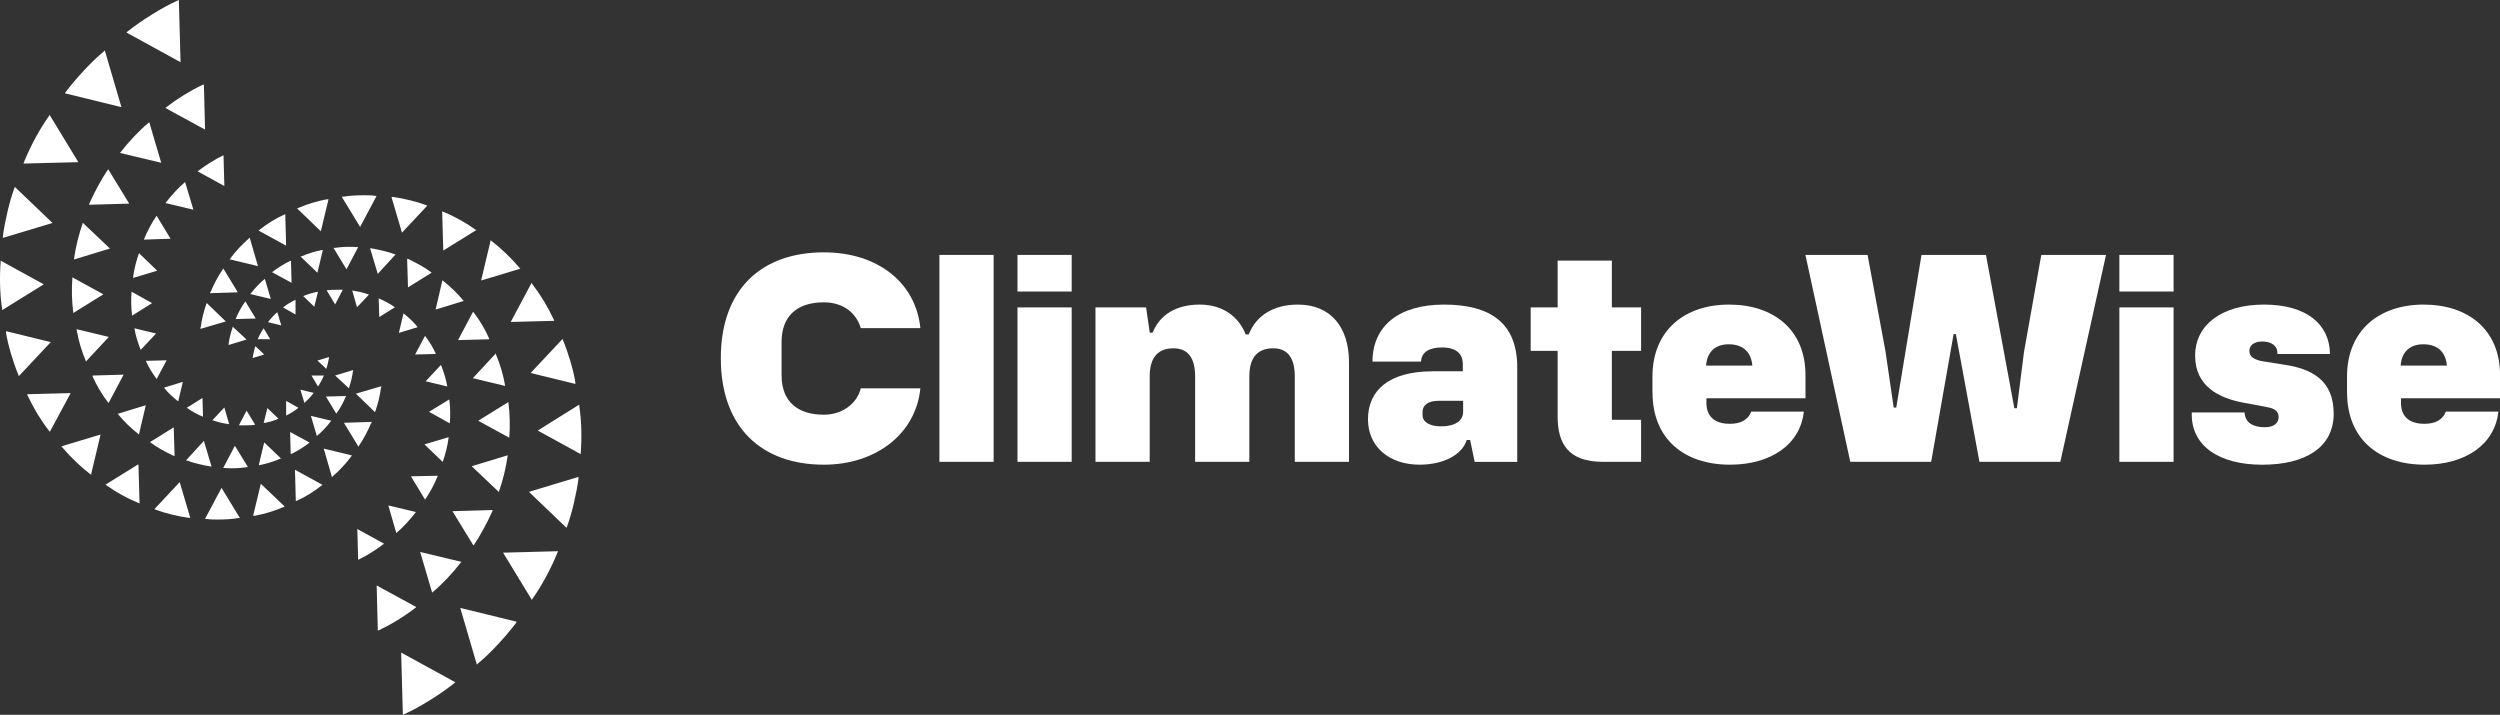
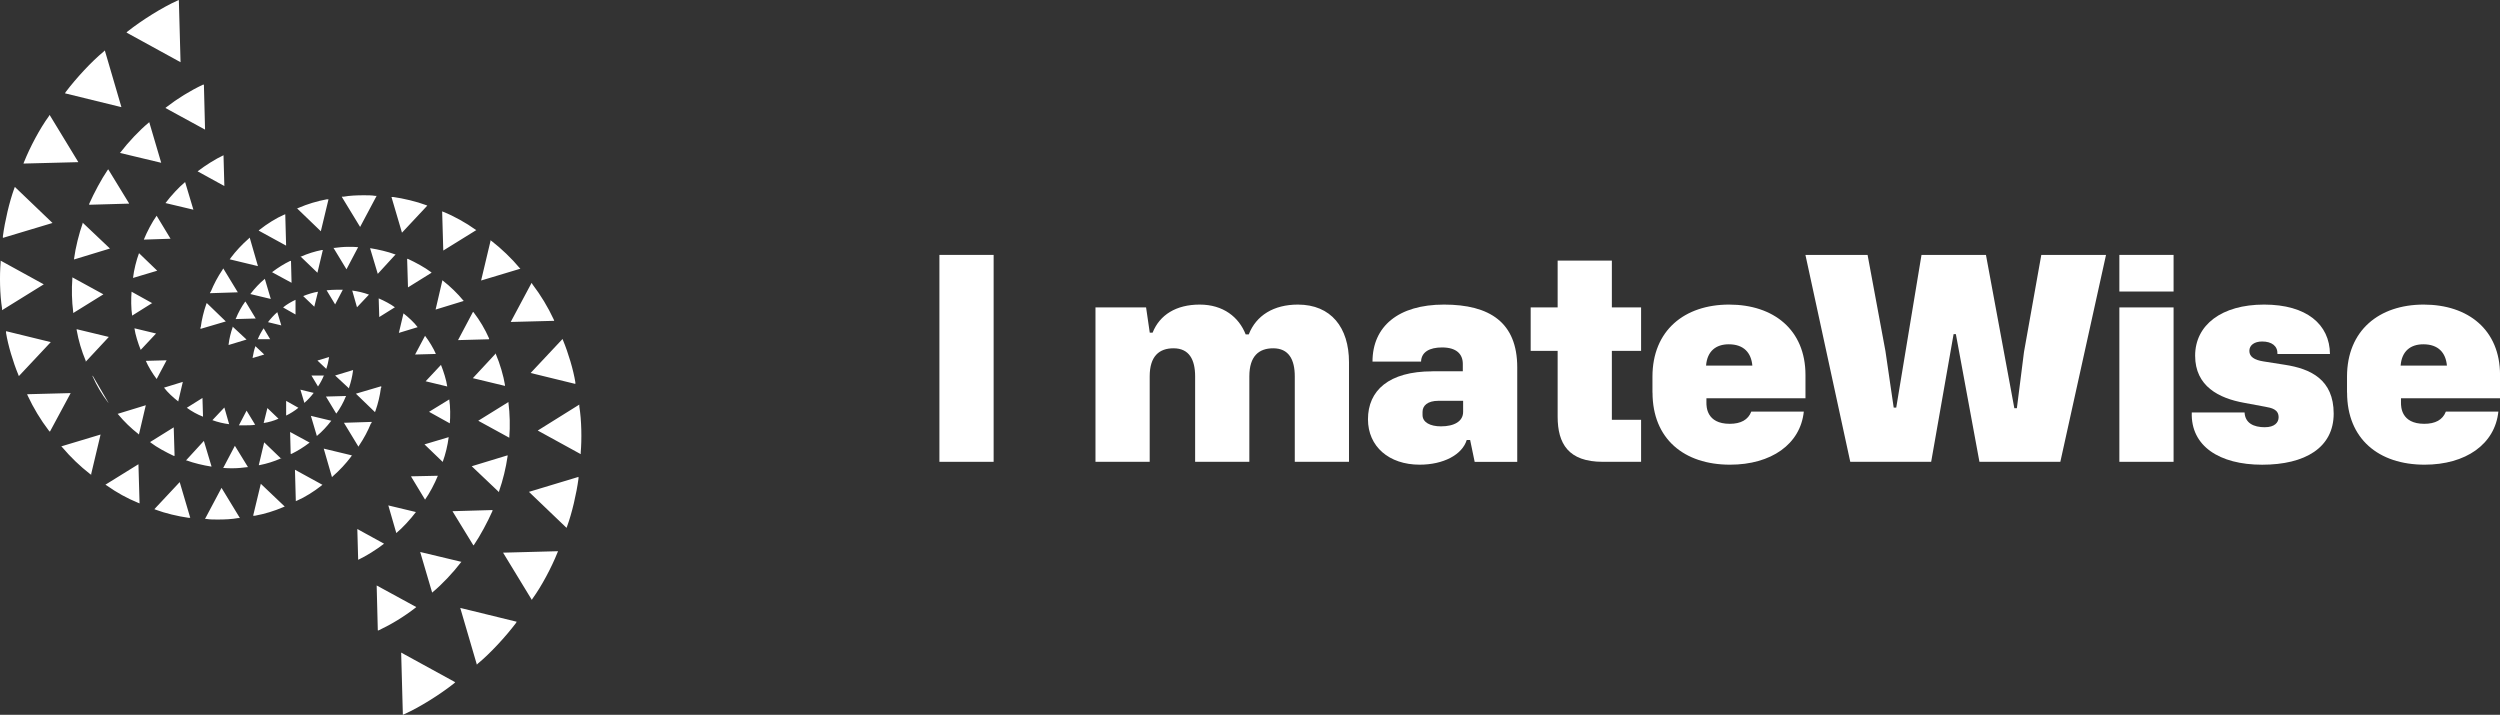
<svg xmlns="http://www.w3.org/2000/svg" id="Layer_1" version="1.1" viewBox="0 0 706.45 201.98">
  <rect x="0" y="0" width="706.45" height="201.98" fill="#333333" stroke="none" />
  <defs>
    <style>
      .st0 {
        fill: #ffffff;
      }
    </style>
  </defs>
  <g>
-     <path class="st0" d="M232.81,71.31c15.24,0,25.99,8.58,27.27,21.42h-16.84c-1.36-4.65-5.37-7.3-10.43-7.3-8.18,0-11.95,4.49-11.95,11.15v9.46c0,7.62,4.73,11.15,11.95,11.15,5.05,0,9.3-2.97,10.43-7.46h16.84c-1.28,12.91-12.59,21.58-27.27,21.58-17.57,0-29.12-10.51-29.12-30.08s11.55-29.92,29.12-29.92Z" />
    <path class="st0" d="M265.46,72.03h15.32v58.47h-15.32v-58.47Z" />
-     <path class="st0" d="M287.52,72.03h15.32v10.35h-15.32v-10.35ZM287.52,86.87h15.32v43.63h-15.32v-43.63Z" />
    <path class="st0" d="M309.58,86.87h14.28l1.04,7.14h.8c2.01-5.05,6.66-7.94,13.31-7.94s11.07,3.53,12.99,8.42h.88c2.09-5.37,7.06-8.42,13.88-8.42,9.38,0,14.44,6.5,14.44,16.28v28.15h-15.32v-24.14c0-4.73-1.68-7.94-6.1-7.94-4.01,0-6.74,2.17-6.74,7.94v24.14h-15.32v-24.14c0-4.73-1.68-7.94-6.1-7.94-4.01,0-6.74,2.17-6.74,7.94v24.14h-15.32v-43.63Z" />
    <path class="st0" d="M404.78,104.92h8.58v-2.09c0-2.81-1.84-4.65-5.86-4.65-3.53,0-5.85,1.28-5.94,4.01h-13.72c0-9.95,7.3-16.12,20.21-16.12s20.69,5.05,20.69,17.73v26.71h-12.03l-1.28-6.18h-.96c-1.28,4.17-6.58,6.98-13.31,6.98-8.66,0-14.6-5.13-14.6-12.83,0-8.1,5.86-13.55,18.21-13.55ZM401.98,117.27c0,2.09,2.17,3.21,5.21,3.21,3.77,0,6.26-1.44,6.26-4.09v-3.13h-6.98c-3.05,0-4.49,1.36-4.49,3.13v.88Z" />
    <path class="st0" d="M432.54,86.87h7.62v-13.23h15.32v13.23h8.26v12.27h-8.26v19.49h8.26v11.87h-10.83c-9.71,0-12.75-5.13-12.75-12.75v-18.61h-7.62v-12.27Z" />
    <path class="st0" d="M466.95,110.93v-4.49c0-13.07,9.06-20.37,21.66-20.37s21.58,7.14,21.58,19.89v6.58h-27.99v1.28c0,1.04,0,5.94,6.58,5.94,3.13,0,5.21-1.12,6.1-3.45h14.84c-.96,9.22-9.22,15-20.85,15-12.99,0-21.9-7.3-21.9-20.37ZM495.18,103.31c-.32-3.61-2.41-6.02-6.66-6.02-3.61,0-6.1,1.92-6.42,6.02h13.07Z" />
    <path class="st0" d="M527.74,72.03l5.05,27.19,2.33,15.96h.72l7.14-43.15h18.21l8.02,43.31h.72l2.01-15.88,4.89-27.43h18.29l-12.91,58.47h-22.86l-6.66-36.09h-.64l-6.34,36.09h-22.86l-12.67-58.47h17.56Z" />
    <path class="st0" d="M598.89,72.03h15.32v10.35h-15.32v-10.35ZM598.89,86.87h15.32v43.63h-15.32v-43.63Z" />
    <path class="st0" d="M640.04,120.72c2.65,0,3.85-1.28,3.85-2.81,0-2.25-2.01-2.65-3.77-2.97l-6.02-1.12c-7.06-1.28-13.8-4.65-13.8-13.31s7.46-14.44,19.49-14.44,18.53,5.61,18.61,13.96h-14.84c.08-2.25-1.6-3.53-4.33-3.53-2.17,0-3.61,1.04-3.61,2.65,0,1.68,1.44,2.57,3.93,2.97l6.1.96c7.3,1.12,13.8,4.17,13.8,13.8s-8.1,14.44-20.21,14.44-20.21-5.29-19.89-14.76h14.92c.16,2.97,2.49,4.17,5.77,4.17Z" />
    <path class="st0" d="M663.22,110.93v-4.49c0-13.07,9.06-20.37,21.66-20.37s21.58,7.14,21.58,19.89v6.58h-27.99v1.28c0,1.04,0,5.94,6.58,5.94,3.13,0,5.21-1.12,6.1-3.45h14.84c-.96,9.22-9.22,15-20.85,15-12.99,0-21.9-7.3-21.9-20.37ZM691.45,103.31c-.32-3.61-2.41-6.02-6.66-6.02-3.61,0-6.1,1.92-6.42,6.02h13.07Z" />
  </g>
-   <path class="st0" d="M56.73,92.45c.24-2.04.89-4.64,1.53-6.43l.16-.4,5.39,5.21-7.16,2.11v-.49s.08,0,.08,0ZM59.55,82.44c.89-2.17,1.99-4.24,3.3-6.18l.24-.41,4.11,6.75-7.88.25.16-.41h.08ZM64.93,73.32l.24-.41c1.5-1.99,3.2-3.81,5.07-5.45l.32-.32,2.33,8.06-8.13-1.96.16.08h0ZM73.13,65.1l.32-.25c1.93-1.54,4.67-3.26,6.76-4.15l.4-.16.24,8.87-7.72-4.23s0-.08,0-.08ZM83.91,58.92l.4-.16c2.58-1.11,5.28-1.93,8.04-2.44h.48l-2.17,9.03-6.76-6.51v.08h0ZM96.62,55.58h.48c1.69-.32,3.78-.4,5.71-.4,1.12,0,2.25,0,3.14.16h.48l-4.67,8.79-5.15-8.46v-.08h0ZM110.62,55.66h.48c2.89.41,6.67,1.3,9.25,2.28l.4.16-7.16,7.65s-2.97-10.09-2.97-10.09ZM124.94,59.73l.4.16c2.89,1.14,6.51,3.18,8.85,4.88l.4.25-9.33,5.78-.32-11.15s0,.08,0,.08ZM138.53,67.87l.4.25c2.65,2.03,5.79,5.05,7.8,7.49l.32.32-11.1,3.34,2.73-11.47-.16.08h0ZM150.27,80l.24.4c2.33,3.06,4.32,6.36,5.95,9.85l.16.41-12.3.32,5.87-10.99s.08,0,.08,0ZM150.03,105.31l8.93-9.52.16.41c1.45,3.5,2.9,8.3,3.46,11.8v.49l-12.63-3.09s.08-.08.08-.08ZM151.96,121.66l11.74-7.33v.49c.65,3.99.72,9.36.4,13.02v.49l-12.15-6.67h0ZM149.47,138.99l14-4.23v.49c-.56,4.23-1.85,9.77-3.22,13.5l-.16.41-10.62-10.17ZM142.23,156.17l15.45-.41-.16.41c-1.69,4.23-4.51,9.52-7,12.94l-.24.4-8.13-13.35h.08ZM130.08,171.79l15.93,3.9-.24.41c-2.9,3.83-7.24,8.54-10.7,11.39l-.32.32-4.67-15.95v-.08h0ZM113.35,184.4l15.29,8.38-.32.32c-4.02,3.18-9.73,6.76-14.08,8.71l-.4.16s-.48-17.58-.48-17.58ZM64.61,97.25c.16-1.47.64-3.42,1.12-4.72v-.24l3.94,3.66-5.07,1.54v-.24h0ZM66.7,89.92c.56-1.47,1.61-3.34,2.5-4.56l.16-.16,2.9,4.8-5.63.16v-.24h.08ZM70.72,83.09l.16-.16c1.05-1.39,2.57-3.01,3.79-3.99l.16-.16,1.69,5.7-5.79-1.39h0ZM76.84,76.99l.16-.17c1.56-1.19,3.23-2.23,4.99-3.09h.24l.16,6.18-5.55-3.01v.08h0ZM84.8,72.51h.24c1.91-.84,3.9-1.47,5.95-1.87h.24l-1.53,6.43-4.82-4.64-.08.08ZM94.13,70.07h.24c1.21-.16,2.65-.32,4.1-.32.89,0,1.77,0,2.5.08h.24l-3.3,6.27-3.7-6.1-.08.08h0ZM104.5,70.15h.24c2.09.33,4.91.98,6.84,1.71h.24l-5.07,5.53-2.17-7.24h-.08ZM115.04,73.16h.24c2.1.97,4.83,2.44,6.52,3.74l.16.16-6.67,4.15-.24-7.98v-.08ZM125.02,79.18l.16.16c1.93,1.47,4.27,3.75,5.71,5.54l.16.16-7.96,2.44s1.93-8.3,1.93-8.3ZM133.7,88.13l.16.16c1.73,2.26,3.19,4.72,4.34,7.33v.25l-8.77.24,4.18-7.89.08-.08h0ZM133.7,106.77l6.43-6.92v.25c1.13,2.61,2.17,6.19,2.57,8.71v.24l-9.09-2.19.08-.08h0ZM135.15,118.89l8.53-5.29v.25c.4,2.93.48,6.91.24,9.6v.25l-8.77-4.8h0ZM133.3,131.75l10.14-3.09v.24c-.49,3.38-1.3,6.7-2.42,9.93v.25s-7.72-7.33-7.72-7.33ZM127.91,144.45l11.26-.32v.24c-1.37,3.09-3.46,7-5.23,9.6l-.16.16-5.88-9.6v-.08ZM118.82,156l11.58,2.77-.16.16c-2.17,2.85-5.39,6.27-7.96,8.38l-.16.16-3.38-11.47h.08ZM106.44,165.44l11.18,6.1-.16.16c-3.24,2.52-6.75,4.67-10.46,6.43h-.24l-.32-12.61v-.08h0ZM71.37,101.15c.16-1.06.48-2.44.8-3.33l2.5,2.36-3.22.97s-.08,0-.08,0ZM72.81,95.94c.4-1.06,1.13-2.36,1.69-3.17l1.85,3.09h-3.62l.08.08ZM75.71,91.06c.72-.97,1.77-2.11,2.65-2.85l1.13,3.74-3.7-.9h-.08ZM80.05,86.83c.97-.82,2.42-1.63,3.46-2.11v4.15l-3.46-1.96v-.08ZM85.68,83.66c1.21-.49,2.97-1.06,4.18-1.22l-1.05,4.23-3.14-3.01h0ZM92.28,82.03c.89-.08,1.93-.16,2.98-.16h1.61l-2.17,4.15s-2.41-3.99-2.41-3.99ZM99.52,82.11c1.62.2,3.21.58,4.74,1.14l-3.38,3.58-1.37-4.8v.08ZM107,84.31c1.53.65,3.38,1.62,4.59,2.52l-4.42,2.76s-.16-5.29-.16-5.29ZM114,88.54c1.37,1.06,3.06,2.61,4.02,3.91l-5.31,1.62,1.29-5.45v-.08h0ZM120.11,94.89c1.13,1.47,2.42,3.58,3.06,5.13l-5.87.16s2.81-5.29,2.81-5.29ZM120.27,107.75l4.34-4.64c.72,1.79,1.53,4.32,1.77,6.1l-6.11-1.47h0ZM121.24,116.37l5.71-3.5c.32,2.04.32,4.88.16,6.76,0,0-5.87-3.26-5.87-3.26ZM119.95,125.57l6.84-2.04c-.31,2.39-.87,4.73-1.69,7l-5.15-4.96ZM116.17,134.6l7.56-.16c-.89,2.19-2.34,4.96-3.62,6.75l-3.94-6.51v-.08h0ZM109.73,142.82l7.8,1.87c-1.53,2.04-3.78,4.48-5.54,5.94l-2.26-7.81ZM100.97,149.49l7.56,4.15c-2.09,1.62-5.07,3.5-7.32,4.55,0,0-.24-8.7-.24-8.7ZM107.64,109.62c-.28,2.19-.79,4.34-1.52,6.43l-.16.41-5.39-5.21,7.16-2.11v.49h-.08ZM104.83,119.63c-.89,2.17-1.99,4.24-3.3,6.18l-.24.41-4.1-6.75,7.88-.25-.16.41s-.08,0-.08,0ZM99.44,128.66l-.24.4c-1.5,1.99-3.2,3.81-5.07,5.45l-.32.32-2.33-8.06,8.12,1.95s-.16-.08-.16-.08ZM91.15,136.96l-.4.33c-1.93,1.54-4.67,3.26-6.76,4.15l-.4.17-.24-8.87,7.72,4.23h.08,0ZM80.46,143.14l-.4.16c-2.58,1.11-5.28,1.93-8.04,2.44h-.49l2.17-9.03s6.76,6.43,6.76,6.43ZM67.74,146.4h-.48c-1.69.32-3.78.41-5.71.41-1.12,0-2.25,0-3.14-.16h-.48l4.67-8.79,5.15,8.46v.08h0ZM53.75,146.32h-.48c-2.9-.4-6.68-1.3-9.25-2.28l-.4-.16,7.16-7.65s2.98,10.09,2.98,10.09ZM39.44,142.25l-.4-.16c-3.13-1.28-6.09-2.92-8.85-4.88l-.4-.25,9.33-5.78.32,11.15v-.08h0ZM25.84,134.19l-.4-.25c-2.85-2.22-5.46-4.73-7.8-7.49l-.32-.32,11.1-3.34-2.73,11.47.16-.08h0ZM14.1,121.99l-.32-.33c-2.33-3.06-4.32-6.36-5.95-9.85l-.16-.41,12.3-.32s-5.87,10.91-5.87,10.91ZM14.34,96.68l-9.01,9.6-.16-.41c-1.45-3.5-2.9-8.3-3.46-11.8v-.49s12.63,3.09,12.63,3.09ZM12.41,80.32l-11.83,7.33v-.49c-.64-3.99-.72-9.36-.4-13.02v-.49l12.14,6.67h.08ZM14.9,62.99l-14.08,4.23v-.49c.56-4.23,1.85-9.77,3.22-13.51l.16-.4,10.62,10.17s.08,0,.08,0ZM22.14,45.82l-15.52.4.16-.4c1.69-4.23,4.5-9.52,7-12.94l.24-.41,8.12,13.35ZM34.29,30.27l-15.93-3.9.24-.41c2.9-3.83,7.24-8.55,10.7-11.39l.32-.32,4.67,15.95v.08h0ZM51.02,17.58l-15.28-8.38.32-.32c4.03-3.17,9.74-6.76,14.08-8.71l.4-.16.48,17.58h0ZM99.76,104.73c-.21,1.64-.59,3.24-1.12,4.8v.24l-3.94-3.66,5.07-1.54v.24s0-.08,0-.08ZM97.67,112.14c-.56,1.47-1.61,3.34-2.5,4.55l-.16.17-2.9-4.8,5.63-.16v.24s-.08,0-.08,0ZM93.64,118.89l-.16.17c-1.05,1.39-2.57,3.01-3.78,3.99l-.16.16-1.69-5.7,5.79,1.39h0ZM87.53,125l-.16.16c-1.56,1.2-3.23,2.23-4.99,3.1h-.24l-.16-6.19,5.54,3.01v-.08h0ZM79.57,129.56h-.24c-1.91.84-3.91,1.47-5.96,1.87h-.24l1.52-6.43,4.83,4.64s.08-.08.08-.08ZM70.16,132h-.24c-1.21.16-2.66.32-4.11.32-.88,0-1.77,0-2.5-.08h-.24l3.3-6.27,3.7,6.02h.08ZM59.86,131.83h-.24c-2.1-.32-4.91-.98-6.84-1.71h-.24l5.07-5.53,2.17,7.24h.08ZM49.33,128.82h-.24c-2.09-.98-4.83-2.44-6.51-3.75l-.16-.16,6.67-4.15.24,7.98v.08h0ZM39.27,122.8l-.16-.16c-2.1-1.63-4.01-3.49-5.71-5.53l-.16-.16,7.96-2.44-1.93,8.22s0,.08,0,.08ZM30.67,113.85l-.16-.16c-1.73-2.26-3.19-4.72-4.34-7.33v-.24l8.76-.25-4.18,7.89-.08.08h0ZM30.67,95.3l-6.44,6.91v-.24c-1.18-2.8-2.04-5.72-2.57-8.71v-.24l9.09,2.19-.08.08h0ZM29.22,83.17l-8.53,5.29v-.25c-.4-3.19-.48-6.4-.24-9.6v-.24l8.77,4.8ZM31.07,70.23l-10.14,3.09v-.24c.4-3.1,1.45-7.25,2.42-9.93v-.24s7.72,7.32,7.72,7.32ZM36.46,57.54l-11.26.32v-.25c1.37-3.09,3.46-7,5.23-9.6l.16-.16,5.87,9.6v.08h0ZM45.47,45.98l-11.58-2.77.16-.16c2.17-2.85,5.39-6.27,7.96-8.38l.16-.16,3.38,11.47s-.08,0-.08,0ZM57.93,36.62l-11.18-6.1.16-.16c3.24-2.52,6.75-4.68,10.46-6.44h.25l.32,12.61v.08h0ZM93,100.91c-.16,1.06-.48,2.44-.8,3.33l-2.5-2.36,3.22-.97s.08,0,.08,0ZM91.55,106.04c-.45,1.11-1.01,2.18-1.69,3.17l-1.85-3.09h3.62l-.08-.08h0ZM88.66,111c-.78,1.04-1.67,2-2.65,2.85l-1.12-3.74,3.7.9h.08ZM84.32,115.23c-.97.82-2.42,1.71-3.46,2.2v-4.15l3.46,1.95ZM78.69,118.32c-1.33.59-2.74,1-4.18,1.22l1.05-4.23,3.14,3.01ZM72.09,120.03c-.88.16-1.93.16-2.97.16h-1.61l2.17-4.15,2.42,3.98h0ZM64.77,119.87c-1.62-.2-3.21-.58-4.75-1.14l3.38-3.58,1.37,4.8v-.08h0ZM57.37,117.75c-1.63-.64-3.17-1.49-4.58-2.52l4.42-2.77s.16,5.29.16,5.29ZM50.37,113.44c-1.37-1.06-3.06-2.6-4.02-3.9l5.31-1.63-1.28,5.45s0,.08,0,.08ZM44.26,107.09c-1.12-1.47-2.41-3.58-3.05-5.12l5.87-.16-2.81,5.29h0ZM44.1,94.24l-4.34,4.63c-.72-1.79-1.53-4.31-1.77-6.1l6.11,1.47ZM43.05,85.61l-5.71,3.58c-.32-2.04-.32-4.88-.16-6.76l5.87,3.26v-.08ZM44.42,76.5l-6.83,2.04c.24-2.2.96-5.05,1.69-7l5.15,4.96h0ZM48.2,67.46l-7.56.25c.89-2.2,2.34-4.96,3.62-6.75,0,0,3.94,6.51,3.94,6.51ZM54.64,59.25l-7.88-1.87c1.53-2.04,3.78-4.48,5.55-5.94l2.34,7.81h0ZM63.4,52.57l-7.56-4.15c2.09-1.62,5.07-3.5,7.32-4.55l.24,8.7Z" />
+   <path class="st0" d="M56.73,92.45c.24-2.04.89-4.64,1.53-6.43l.16-.4,5.39,5.21-7.16,2.11v-.49s.08,0,.08,0ZM59.55,82.44c.89-2.17,1.99-4.24,3.3-6.18l.24-.41,4.11,6.75-7.88.25.16-.41h.08ZM64.93,73.32l.24-.41c1.5-1.99,3.2-3.81,5.07-5.45l.32-.32,2.33,8.06-8.13-1.96.16.08h0ZM73.13,65.1l.32-.25c1.93-1.54,4.67-3.26,6.76-4.15l.4-.16.24,8.87-7.72-4.23s0-.08,0-.08ZM83.91,58.92l.4-.16c2.58-1.11,5.28-1.93,8.04-2.44h.48l-2.17,9.03-6.76-6.51v.08h0ZM96.62,55.58h.48c1.69-.32,3.78-.4,5.71-.4,1.12,0,2.25,0,3.14.16h.48l-4.67,8.79-5.15-8.46v-.08h0ZM110.62,55.66h.48c2.89.41,6.67,1.3,9.25,2.28l.4.16-7.16,7.65s-2.97-10.09-2.97-10.09ZM124.94,59.73l.4.16c2.89,1.14,6.51,3.18,8.85,4.88l.4.25-9.33,5.78-.32-11.15s0,.08,0,.08ZM138.53,67.87l.4.25c2.65,2.03,5.79,5.05,7.8,7.49l.32.32-11.1,3.34,2.73-11.47-.16.08h0ZM150.27,80l.24.4c2.33,3.06,4.32,6.36,5.95,9.85l.16.41-12.3.32,5.87-10.99s.08,0,.08,0ZM150.03,105.31l8.93-9.52.16.41c1.45,3.5,2.9,8.3,3.46,11.8v.49l-12.63-3.09s.08-.08.08-.08ZM151.96,121.66l11.74-7.33v.49c.65,3.99.72,9.36.4,13.02v.49l-12.15-6.67h0ZM149.47,138.99l14-4.23v.49c-.56,4.23-1.85,9.77-3.22,13.5l-.16.41-10.62-10.17ZM142.23,156.17l15.45-.41-.16.41c-1.69,4.23-4.51,9.52-7,12.94l-.24.4-8.13-13.35h.08ZM130.08,171.79l15.93,3.9-.24.41c-2.9,3.83-7.24,8.54-10.7,11.39l-.32.32-4.67-15.95v-.08h0ZM113.35,184.4l15.29,8.38-.32.32c-4.02,3.18-9.73,6.76-14.08,8.71l-.4.16s-.48-17.58-.48-17.58ZM64.61,97.25c.16-1.47.64-3.42,1.12-4.72v-.24l3.94,3.66-5.07,1.54v-.24h0ZM66.7,89.92c.56-1.47,1.61-3.34,2.5-4.56l.16-.16,2.9,4.8-5.63.16v-.24h.08ZM70.72,83.09l.16-.16c1.05-1.39,2.57-3.01,3.79-3.99l.16-.16,1.69,5.7-5.79-1.39h0ZM76.84,76.99l.16-.17c1.56-1.19,3.23-2.23,4.99-3.09h.24l.16,6.18-5.55-3.01v.08h0ZM84.8,72.51h.24c1.91-.84,3.9-1.47,5.95-1.87h.24l-1.53,6.43-4.82-4.64-.08.08ZM94.13,70.07h.24c1.21-.16,2.65-.32,4.1-.32.89,0,1.77,0,2.5.08h.24l-3.3,6.27-3.7-6.1-.08.08h0ZM104.5,70.15h.24c2.09.33,4.91.98,6.84,1.71h.24l-5.07,5.53-2.17-7.24h-.08ZM115.04,73.16h.24c2.1.97,4.83,2.44,6.52,3.74l.16.16-6.67,4.15-.24-7.98v-.08ZM125.02,79.18l.16.16c1.93,1.47,4.27,3.75,5.71,5.54l.16.16-7.96,2.44s1.93-8.3,1.93-8.3ZM133.7,88.13l.16.16c1.73,2.26,3.19,4.72,4.34,7.33v.25l-8.77.24,4.18-7.89.08-.08h0ZM133.7,106.77l6.43-6.92v.25c1.13,2.61,2.17,6.19,2.57,8.71v.24l-9.09-2.19.08-.08h0ZM135.15,118.89l8.53-5.29v.25c.4,2.93.48,6.91.24,9.6v.25l-8.77-4.8h0ZM133.3,131.75l10.14-3.09v.24c-.49,3.38-1.3,6.7-2.42,9.93v.25s-7.72-7.33-7.72-7.33ZM127.91,144.45l11.26-.32v.24c-1.37,3.09-3.46,7-5.23,9.6l-.16.16-5.88-9.6v-.08ZM118.82,156l11.58,2.77-.16.16c-2.17,2.85-5.39,6.27-7.96,8.38l-.16.16-3.38-11.47h.08ZM106.44,165.44l11.18,6.1-.16.16c-3.24,2.52-6.75,4.67-10.46,6.43h-.24l-.32-12.61v-.08h0ZM71.37,101.15c.16-1.06.48-2.44.8-3.33l2.5,2.36-3.22.97s-.08,0-.08,0ZM72.81,95.94c.4-1.06,1.13-2.36,1.69-3.17l1.85,3.09h-3.62l.08.08ZM75.71,91.06c.72-.97,1.77-2.11,2.65-2.85l1.13,3.74-3.7-.9h-.08ZM80.05,86.83c.97-.82,2.42-1.63,3.46-2.11v4.15l-3.46-1.96v-.08ZM85.68,83.66c1.21-.49,2.97-1.06,4.18-1.22l-1.05,4.23-3.14-3.01h0ZM92.28,82.03c.89-.08,1.93-.16,2.98-.16h1.61l-2.17,4.15s-2.41-3.99-2.41-3.99ZM99.52,82.11c1.62.2,3.21.58,4.74,1.14l-3.38,3.58-1.37-4.8v.08ZM107,84.31c1.53.65,3.38,1.62,4.59,2.52l-4.42,2.76s-.16-5.29-.16-5.29ZM114,88.54c1.37,1.06,3.06,2.61,4.02,3.91l-5.31,1.62,1.29-5.45v-.08h0ZM120.11,94.89c1.13,1.47,2.42,3.58,3.06,5.13l-5.87.16s2.81-5.29,2.81-5.29ZM120.27,107.75l4.34-4.64c.72,1.79,1.53,4.32,1.77,6.1l-6.11-1.47h0ZM121.24,116.37l5.71-3.5c.32,2.04.32,4.88.16,6.76,0,0-5.87-3.26-5.87-3.26ZM119.95,125.57l6.84-2.04c-.31,2.39-.87,4.73-1.69,7l-5.15-4.96ZM116.17,134.6l7.56-.16c-.89,2.19-2.34,4.96-3.62,6.75l-3.94-6.51v-.08h0ZM109.73,142.82l7.8,1.87c-1.53,2.04-3.78,4.48-5.54,5.94l-2.26-7.81ZM100.97,149.49l7.56,4.15c-2.09,1.62-5.07,3.5-7.32,4.55,0,0-.24-8.7-.24-8.7ZM107.64,109.62c-.28,2.19-.79,4.34-1.52,6.43l-.16.41-5.39-5.21,7.16-2.11v.49h-.08ZM104.83,119.63c-.89,2.17-1.99,4.24-3.3,6.18l-.24.41-4.1-6.75,7.88-.25-.16.41s-.08,0-.08,0ZM99.44,128.66l-.24.4c-1.5,1.99-3.2,3.81-5.07,5.45l-.32.32-2.33-8.06,8.12,1.95s-.16-.08-.16-.08ZM91.15,136.96l-.4.33c-1.93,1.54-4.67,3.26-6.76,4.15l-.4.17-.24-8.87,7.72,4.23h.08,0ZM80.46,143.14l-.4.16c-2.58,1.11-5.28,1.93-8.04,2.44h-.49l2.17-9.03s6.76,6.43,6.76,6.43ZM67.74,146.4h-.48c-1.69.32-3.78.41-5.71.41-1.12,0-2.25,0-3.14-.16h-.48l4.67-8.79,5.15,8.46v.08h0ZM53.75,146.32h-.48c-2.9-.4-6.68-1.3-9.25-2.28l-.4-.16,7.16-7.65s2.98,10.09,2.98,10.09ZM39.44,142.25l-.4-.16c-3.13-1.28-6.09-2.92-8.85-4.88l-.4-.25,9.33-5.78.32,11.15v-.08h0ZM25.84,134.19l-.4-.25c-2.85-2.22-5.46-4.73-7.8-7.49l-.32-.32,11.1-3.34-2.73,11.47.16-.08h0ZM14.1,121.99l-.32-.33c-2.33-3.06-4.32-6.36-5.95-9.85l-.16-.41,12.3-.32s-5.87,10.91-5.87,10.91ZM14.34,96.68l-9.01,9.6-.16-.41c-1.45-3.5-2.9-8.3-3.46-11.8v-.49s12.63,3.09,12.63,3.09ZM12.41,80.32l-11.83,7.33v-.49c-.64-3.99-.72-9.36-.4-13.02v-.49l12.14,6.67h.08ZM14.9,62.99l-14.08,4.23v-.49c.56-4.23,1.85-9.77,3.22-13.51l.16-.4,10.62,10.17s.08,0,.08,0ZM22.14,45.82l-15.52.4.16-.4c1.69-4.23,4.5-9.52,7-12.94l.24-.41,8.12,13.35ZM34.29,30.27l-15.93-3.9.24-.41c2.9-3.83,7.24-8.55,10.7-11.39l.32-.32,4.67,15.95v.08h0ZM51.02,17.58l-15.28-8.38.32-.32c4.03-3.17,9.74-6.76,14.08-8.71l.4-.16.48,17.58h0ZM99.76,104.73c-.21,1.64-.59,3.24-1.12,4.8v.24l-3.94-3.66,5.07-1.54v.24s0-.08,0-.08ZM97.67,112.14c-.56,1.47-1.61,3.34-2.5,4.55l-.16.17-2.9-4.8,5.63-.16v.24s-.08,0-.08,0ZM93.64,118.89l-.16.17c-1.05,1.39-2.57,3.01-3.78,3.99l-.16.16-1.69-5.7,5.79,1.39h0ZM87.53,125l-.16.16c-1.56,1.2-3.23,2.23-4.99,3.1h-.24l-.16-6.19,5.54,3.01v-.08h0ZM79.57,129.56h-.24c-1.91.84-3.91,1.47-5.96,1.87h-.24l1.52-6.43,4.83,4.64s.08-.08.08-.08ZM70.16,132h-.24c-1.21.16-2.66.32-4.11.32-.88,0-1.77,0-2.5-.08h-.24l3.3-6.27,3.7,6.02h.08ZM59.86,131.83h-.24c-2.1-.32-4.91-.98-6.84-1.71h-.24l5.07-5.53,2.17,7.24h.08ZM49.33,128.82h-.24c-2.09-.98-4.83-2.44-6.51-3.75l-.16-.16,6.67-4.15.24,7.98v.08h0ZM39.27,122.8l-.16-.16c-2.1-1.63-4.01-3.49-5.71-5.53l-.16-.16,7.96-2.44-1.93,8.22s0,.08,0,.08ZM30.67,113.85l-.16-.16c-1.73-2.26-3.19-4.72-4.34-7.33v-.24h0ZM30.67,95.3l-6.44,6.91v-.24c-1.18-2.8-2.04-5.72-2.57-8.71v-.24l9.09,2.19-.08.08h0ZM29.22,83.17l-8.53,5.29v-.25c-.4-3.19-.48-6.4-.24-9.6v-.24l8.77,4.8ZM31.07,70.23l-10.14,3.09v-.24c.4-3.1,1.45-7.25,2.42-9.93v-.24s7.72,7.32,7.72,7.32ZM36.46,57.54l-11.26.32v-.25c1.37-3.09,3.46-7,5.23-9.6l.16-.16,5.87,9.6v.08h0ZM45.47,45.98l-11.58-2.77.16-.16c2.17-2.85,5.39-6.27,7.96-8.38l.16-.16,3.38,11.47s-.08,0-.08,0ZM57.93,36.62l-11.18-6.1.16-.16c3.24-2.52,6.75-4.68,10.46-6.44h.25l.32,12.61v.08h0ZM93,100.91c-.16,1.06-.48,2.44-.8,3.33l-2.5-2.36,3.22-.97s.08,0,.08,0ZM91.55,106.04c-.45,1.11-1.01,2.18-1.69,3.17l-1.85-3.09h3.62l-.08-.08h0ZM88.66,111c-.78,1.04-1.67,2-2.65,2.85l-1.12-3.74,3.7.9h.08ZM84.32,115.23c-.97.82-2.42,1.71-3.46,2.2v-4.15l3.46,1.95ZM78.69,118.32c-1.33.59-2.74,1-4.18,1.22l1.05-4.23,3.14,3.01ZM72.09,120.03c-.88.16-1.93.16-2.97.16h-1.61l2.17-4.15,2.42,3.98h0ZM64.77,119.87c-1.62-.2-3.21-.58-4.75-1.14l3.38-3.58,1.37,4.8v-.08h0ZM57.37,117.75c-1.63-.64-3.17-1.49-4.58-2.52l4.42-2.77s.16,5.29.16,5.29ZM50.37,113.44c-1.37-1.06-3.06-2.6-4.02-3.9l5.31-1.63-1.28,5.45s0,.08,0,.08ZM44.26,107.09c-1.12-1.47-2.41-3.58-3.05-5.12l5.87-.16-2.81,5.29h0ZM44.1,94.24l-4.34,4.63c-.72-1.79-1.53-4.31-1.77-6.1l6.11,1.47ZM43.05,85.61l-5.71,3.58c-.32-2.04-.32-4.88-.16-6.76l5.87,3.26v-.08ZM44.42,76.5l-6.83,2.04c.24-2.2.96-5.05,1.69-7l5.15,4.96h0ZM48.2,67.46l-7.56.25c.89-2.2,2.34-4.96,3.62-6.75,0,0,3.94,6.51,3.94,6.51ZM54.64,59.25l-7.88-1.87c1.53-2.04,3.78-4.48,5.55-5.94l2.34,7.81h0ZM63.4,52.57l-7.56-4.15c2.09-1.62,5.07-3.5,7.32-4.55l.24,8.7Z" />
</svg>